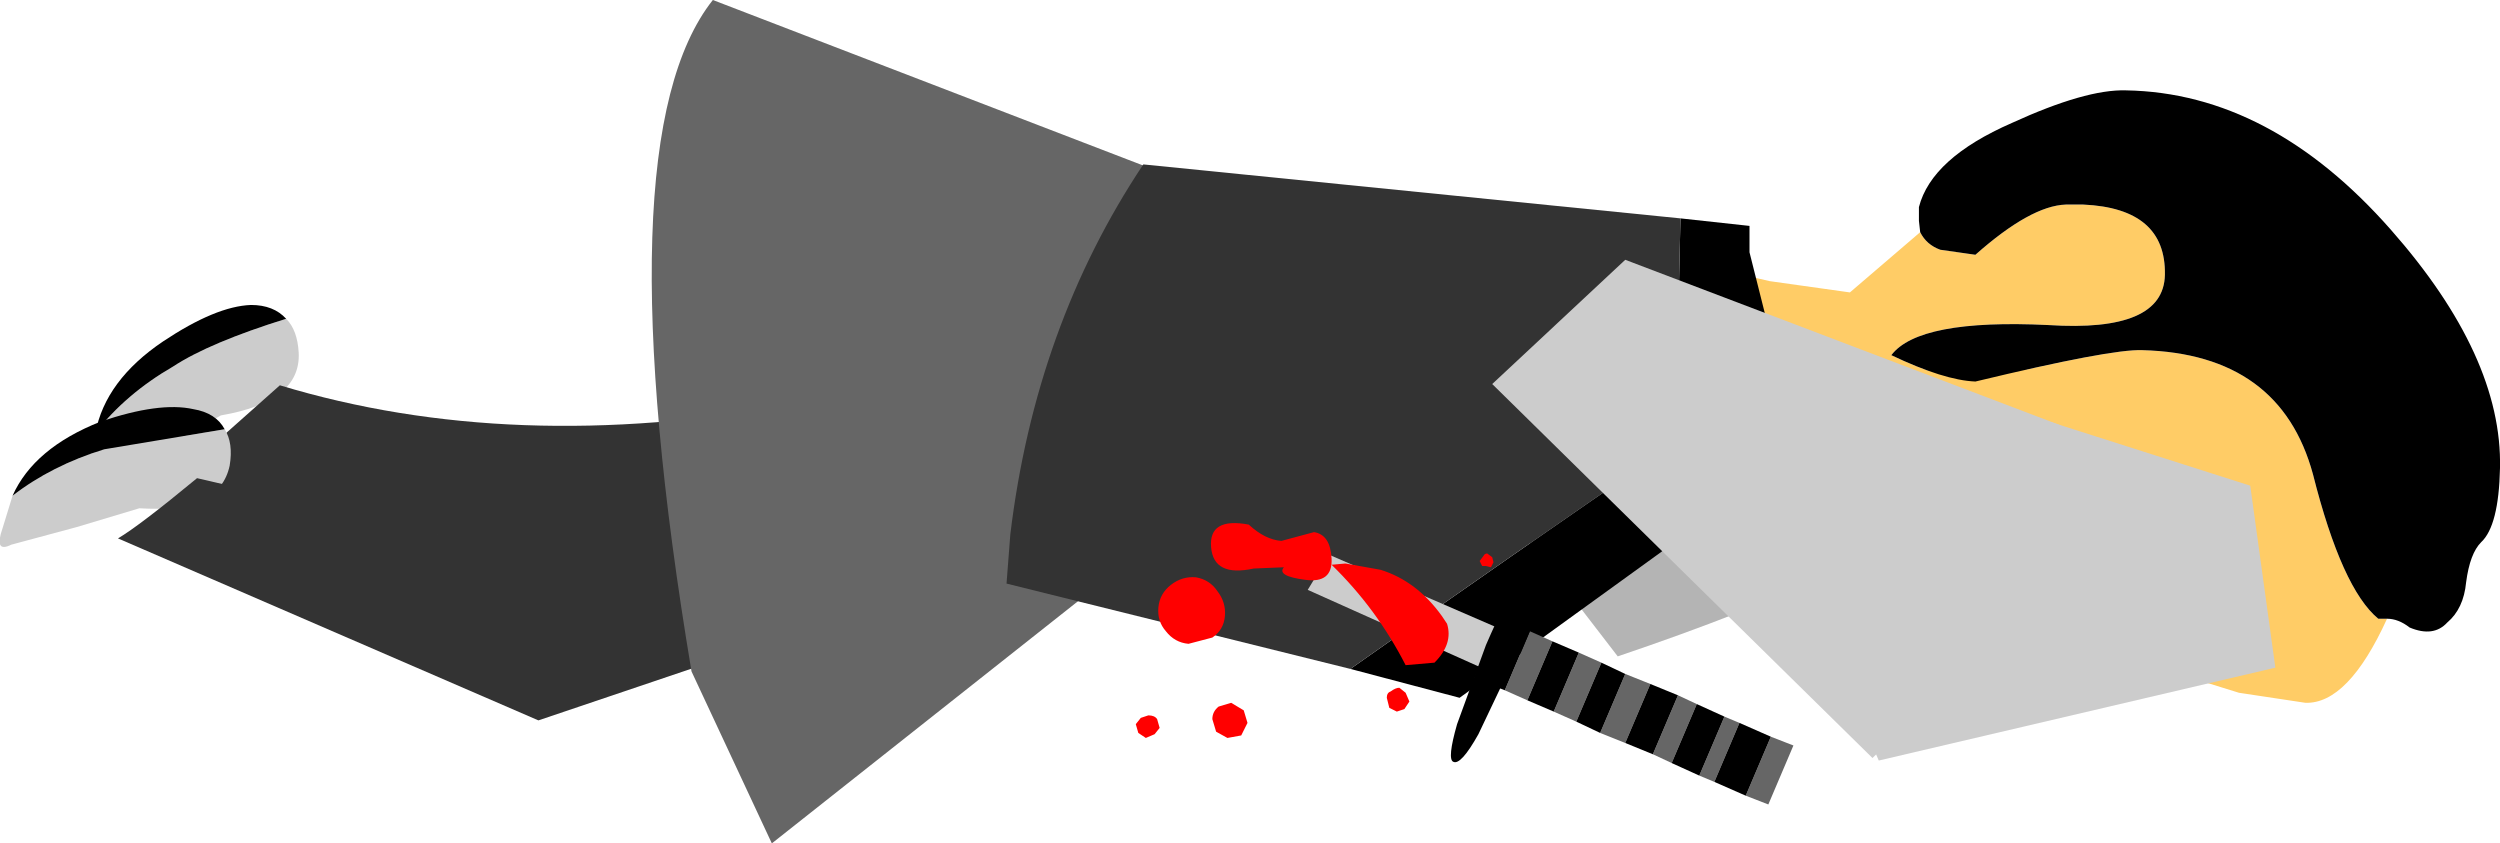
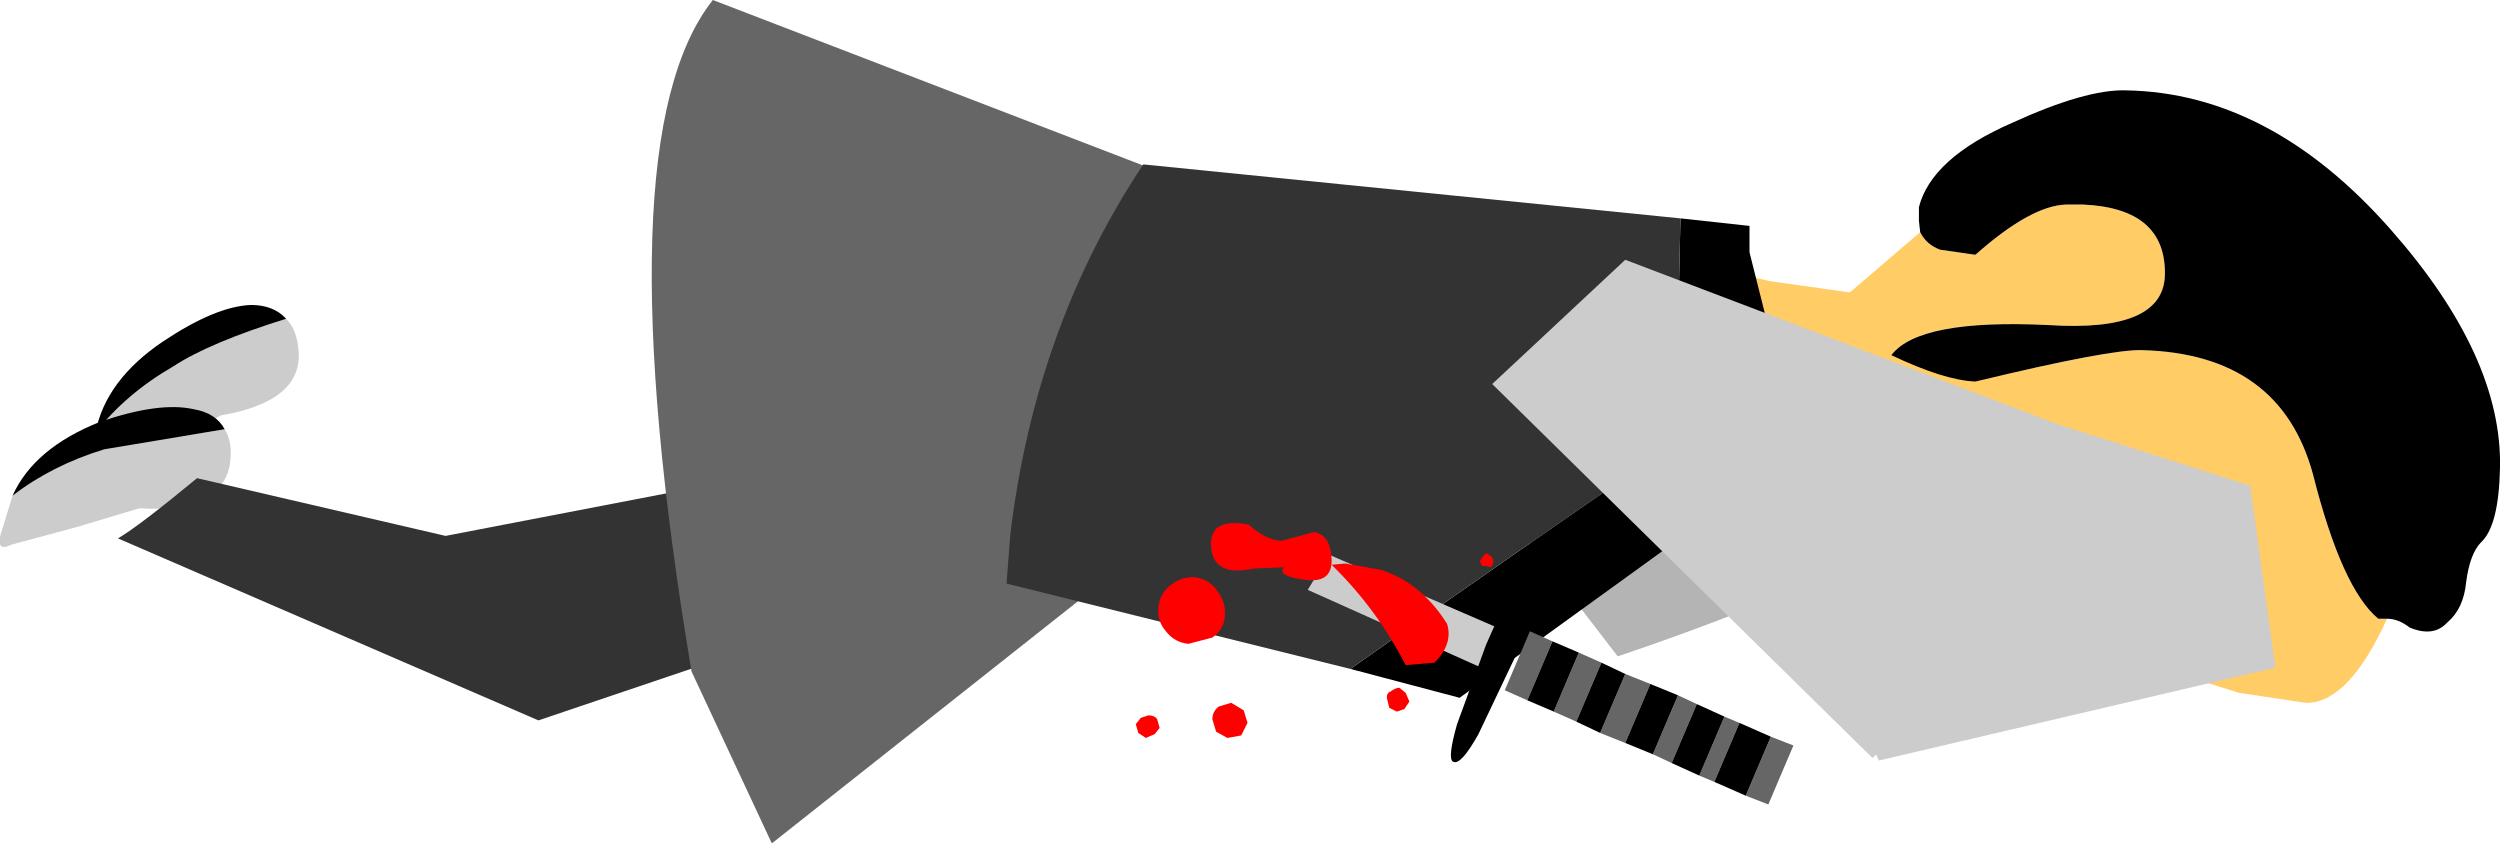
<svg xmlns="http://www.w3.org/2000/svg" height="33.6px" width="99.6px">
  <g transform="matrix(1.0, 0.0, 0.0, 1.0, 1.65, -21.7)">
    <path d="M78.8 35.55 Q79.8 37.55 77.95 39.5 L77.2 40.15 76.4 40.1 Q75.55 38.6 75.25 37.5 L75.2 36.4 77.9 35.3 78.8 35.55" fill="#ffcc66" fill-rule="evenodd" stroke="none" />
    <path d="M58.3 33.1 L54.8 37.45 62.8 47.85 Q83.65 40.8 74.5 36.35 L68.35 37.25 58.3 33.1" fill="#b4b4b4" fill-rule="evenodd" stroke="none" />
    <path d="M93.45 46.35 Q91.9 49.75 90.2 49.7 L87.55 49.3 82.4 47.7 Q80.7 47.65 77.05 50.2 L76.35 50.1 Q75.85 49.6 74.9 47.75 74.75 47.3 71.75 45.6 L68.25 44.05 Q66.75 43.4 66.8 41.55 66.85 39.5 68.5 37.15 L65.75 36.95 66.7 32.4 68.85 32.9 72.05 33.35 74.85 30.95 Q75.1 31.45 75.65 31.65 L77.05 31.85 Q79.25 29.9 80.65 29.85 L80.85 29.85 81.1 29.85 81.35 29.85 Q84.65 30.0 84.6 32.65 84.55 34.95 79.95 34.65 74.8 34.4 73.7 35.85 75.8 36.85 77.05 36.9 82.45 35.6 83.7 35.65 89.2 35.8 90.5 40.6 91.65 45.15 93.1 46.35 L93.45 46.35" fill="#ffcc66" fill-rule="evenodd" stroke="none" />
    <path d="M74.85 30.95 L74.8 30.5 74.8 29.95 Q75.3 28.0 78.5 26.6 81.45 25.25 83.05 25.3 88.8 25.4 93.6 30.85 98.05 35.9 97.95 40.35 97.9 42.65 97.2 43.3 96.75 43.75 96.6 44.9 96.5 45.95 95.85 46.5 95.3 47.1 94.35 46.7 93.9 46.35 93.45 46.35 L93.1 46.35 Q91.65 45.15 90.5 40.6 89.2 35.8 83.7 35.65 82.45 35.6 77.05 36.9 75.8 36.85 73.7 35.85 74.8 34.4 79.95 34.65 84.55 34.95 84.6 32.65 84.65 30.0 81.35 29.85 L81.1 29.85 80.85 29.85 80.65 29.85 Q79.25 29.9 77.05 31.85 L75.65 31.65 Q75.1 31.45 74.85 30.95" fill="#000000" fill-rule="evenodd" stroke="none" />
    <path d="M9.75 34.4 Q10.2 34.85 10.25 35.75 10.35 37.7 7.15 38.25 L4.95 39.5 Q3.1 40.4 2.6 40.85 2.0 41.4 2.1 40.35 L2.15 38.95 Q3.35 37.4 5.25 36.3 6.7 35.35 9.75 34.4" fill="#cccccc" fill-rule="evenodd" stroke="none" />
    <path d="M9.75 34.4 Q6.7 35.35 5.25 36.3 3.35 37.4 2.15 38.95 2.55 36.85 4.85 35.3 6.95 33.9 8.35 33.85 9.25 33.85 9.75 34.4" fill="#000000" fill-rule="evenodd" stroke="none" />
-     <path d="M19.45 43.85 L5.45 40.65 9.5 37.05 Q18.75 39.85 30.0 37.8 L31.15 41.9 19.45 43.85" fill="#333333" fill-rule="evenodd" stroke="none" />
    <path d="M7.3 38.8 Q7.65 39.35 7.5 40.25 7.1 42.15 3.9 41.95 L1.4 42.7 -1.2 43.4 Q-1.9 43.75 -1.55 42.75 L-1.15 41.45 Q0.4 40.25 2.5 39.6 L7.3 38.8" fill="#cccccc" fill-rule="evenodd" stroke="none" />
    <path d="M-1.15 41.45 Q-0.3 39.55 2.35 38.5 4.7 37.7 6.05 38.0 6.95 38.15 7.3 38.8 L2.5 39.6 Q0.4 40.25 -1.15 41.45" fill="#000000" fill-rule="evenodd" stroke="none" />
    <path d="M16.1 43.05 L30.9 40.2 38.0 44.25 19.8 50.4 3.05 43.15 Q3.9 42.65 6.2 40.75 L16.1 43.05" fill="#333333" fill-rule="evenodd" stroke="none" />
    <path d="M46.9 29.45 L43.45 43.95 29.1 55.3 25.9 48.45 Q22.35 27.25 26.75 21.7 L46.9 29.45" fill="#666666" fill-rule="evenodd" stroke="none" />
    <path d="M52.15 48.35 Q58.6 43.8 65.1 39.35 L65.3 30.4 68.05 30.7 68.05 31.75 70.05 39.7 56.5 49.5 52.15 48.35" fill="#000000" fill-rule="evenodd" stroke="none" />
    <path d="M65.3 30.4 L65.1 39.35 Q58.6 43.8 52.15 48.35 L38.45 44.95 38.6 43.0 Q39.6 34.7 43.9 28.25 L65.3 30.4" fill="#333333" fill-rule="evenodd" stroke="none" />
    <path d="M83.6 44.05 L83.4 44.85 Q83.15 45.2 82.8 45.2 82.45 45.2 82.25 44.8 L82.0 44.0 82.3 43.2 Q82.5 42.9 82.85 42.9 83.2 42.9 83.45 43.25 L83.6 44.05 M83.8 46.45 Q84.15 43.1 86.2 41.55 L83.8 46.8 83.7 46.65 83.8 46.45" fill="#333333" fill-rule="evenodd" stroke="none" />
    <path d="M67.9 53.4 L68.9 51.05 69.8 51.4 68.8 53.75 67.9 53.4 M67.65 50.5 L66.65 52.85 66.05 52.6 67.05 50.25 67.65 50.5 M57.4 48.85 L57.1 48.7 58.1 46.35 58.4 46.5 57.4 48.85 M59.3 46.85 L60.2 47.25 59.2 49.6 58.3 49.2 59.3 46.85 M61.25 47.7 L62.15 48.1 61.15 50.45 60.25 50.05 61.25 47.7 M63.1 48.55 L64.1 48.95 63.1 51.3 62.1 50.9 63.1 48.55 M65.2 49.4 L65.95 49.75 64.95 52.1 64.2 51.75 65.2 49.4" fill="#666666" fill-rule="evenodd" stroke="none" />
-     <path d="M68.9 51.05 L67.9 53.4 66.65 52.85 67.65 50.5 68.9 51.05 M58.4 46.5 L59.3 46.85 58.3 49.2 57.4 48.85 58.4 46.5 M60.2 47.25 L61.25 47.7 60.25 50.05 59.2 49.6 60.2 47.25 M62.15 48.1 L63.1 48.55 62.1 50.9 61.15 50.45 62.15 48.1 M64.1 48.95 L65.2 49.4 64.2 51.75 63.1 51.3 64.1 48.95 M65.95 49.75 L67.05 50.25 66.05 52.6 64.95 52.1 65.95 49.75" fill="#000000" fill-rule="evenodd" stroke="none" />
+     <path d="M68.9 51.05 L67.9 53.4 66.65 52.85 67.65 50.5 68.9 51.05 M58.4 46.5 M60.2 47.25 L61.25 47.7 60.25 50.05 59.2 49.6 60.2 47.25 M62.15 48.1 L63.1 48.55 62.1 50.9 61.15 50.45 62.15 48.1 M64.1 48.95 L65.2 49.4 64.2 51.75 63.1 51.3 64.1 48.95 M65.95 49.75 L67.05 50.25 66.05 52.6 64.95 52.1 65.95 49.75" fill="#000000" fill-rule="evenodd" stroke="none" />
    <path d="M50.45 45.2 L51.3 43.8 58.45 46.9 57.7 48.45 50.45 45.2" fill="#cccccc" fill-rule="evenodd" stroke="none" />
    <path d="M57.25 50.95 Q56.55 52.2 56.25 52.05 56.0 51.95 56.4 50.55 L57.55 47.4 Q58.35 45.55 59.1 44.3 59.85 43.1 60.1 43.2 60.4 43.35 59.95 44.7 L58.7 47.9 57.25 50.95" fill="#000000" fill-rule="evenodd" stroke="none" />
    <path d="M56.0 46.55 Q56.25 47.35 55.5 48.1 L54.35 48.2 Q53.2 45.95 51.4 44.2 L51.95 44.15 53.35 44.4 Q54.8 44.85 55.8 46.25 L56.0 46.55 M57.4 44.25 L57.3 44.05 57.45 43.85 Q57.5 43.75 57.6 43.75 L57.8 43.9 57.85 44.1 57.75 44.3 57.55 44.25 57.4 44.25 M54.35 49.3 L54.5 49.65 54.3 49.95 54.0 50.05 53.7 49.9 53.6 49.5 Q53.6 49.3 53.75 49.25 53.95 49.1 54.1 49.1 L54.35 49.3 M44.0 51.1 L43.7 50.9 43.6 50.55 43.8 50.3 44.1 50.2 Q44.35 50.2 44.45 50.35 L44.55 50.7 44.35 50.95 44.0 51.1 M46.65 47.1 L45.7 47.35 Q45.15 47.3 44.8 46.85 44.45 46.45 44.5 45.9 44.55 45.35 45.0 45.0 45.45 44.65 46.0 44.7 46.55 44.8 46.85 45.25 47.2 45.7 47.15 46.25 47.1 46.8 46.65 47.1 M47.9 50.0 L48.05 50.5 47.8 51.0 47.25 51.1 46.8 50.85 46.65 50.35 Q46.65 50.05 46.9 49.85 L47.4 49.7 47.9 50.0 M50.7 42.9 Q51.35 43.0 51.4 43.95 51.45 44.95 50.35 44.8 49.2 44.65 49.5 44.3 L48.3 44.35 Q46.7 44.7 46.6 43.5 46.5 42.3 48.1 42.6 48.75 43.2 49.4 43.25 L50.7 42.9" fill="#ff0000" fill-rule="evenodd" stroke="none" />
    <path d="M90.0 41.45 Q91.55 43.05 90.3 45.45 L89.75 46.3 88.95 46.45 87.15 44.25 86.8 43.25 89.1 41.4 90.0 41.45" fill="#ffcc66" fill-rule="evenodd" stroke="none" />
    <path d="M57.8 37.0 L63.1 32.05 80.45 38.65 Q80.5 41.85 80.7 44.3 L72.95 51.9 57.8 37.0" fill="#cccccc" fill-rule="evenodd" stroke="none" />
    <path d="M88.0 41.05 L89.0 48.3 73.2 52.0 69.2 42.7 Q70.2 41.1 76.4 37.35 L88.0 41.05" fill="#cccccc" fill-rule="evenodd" stroke="none" />
  </g>
</svg>